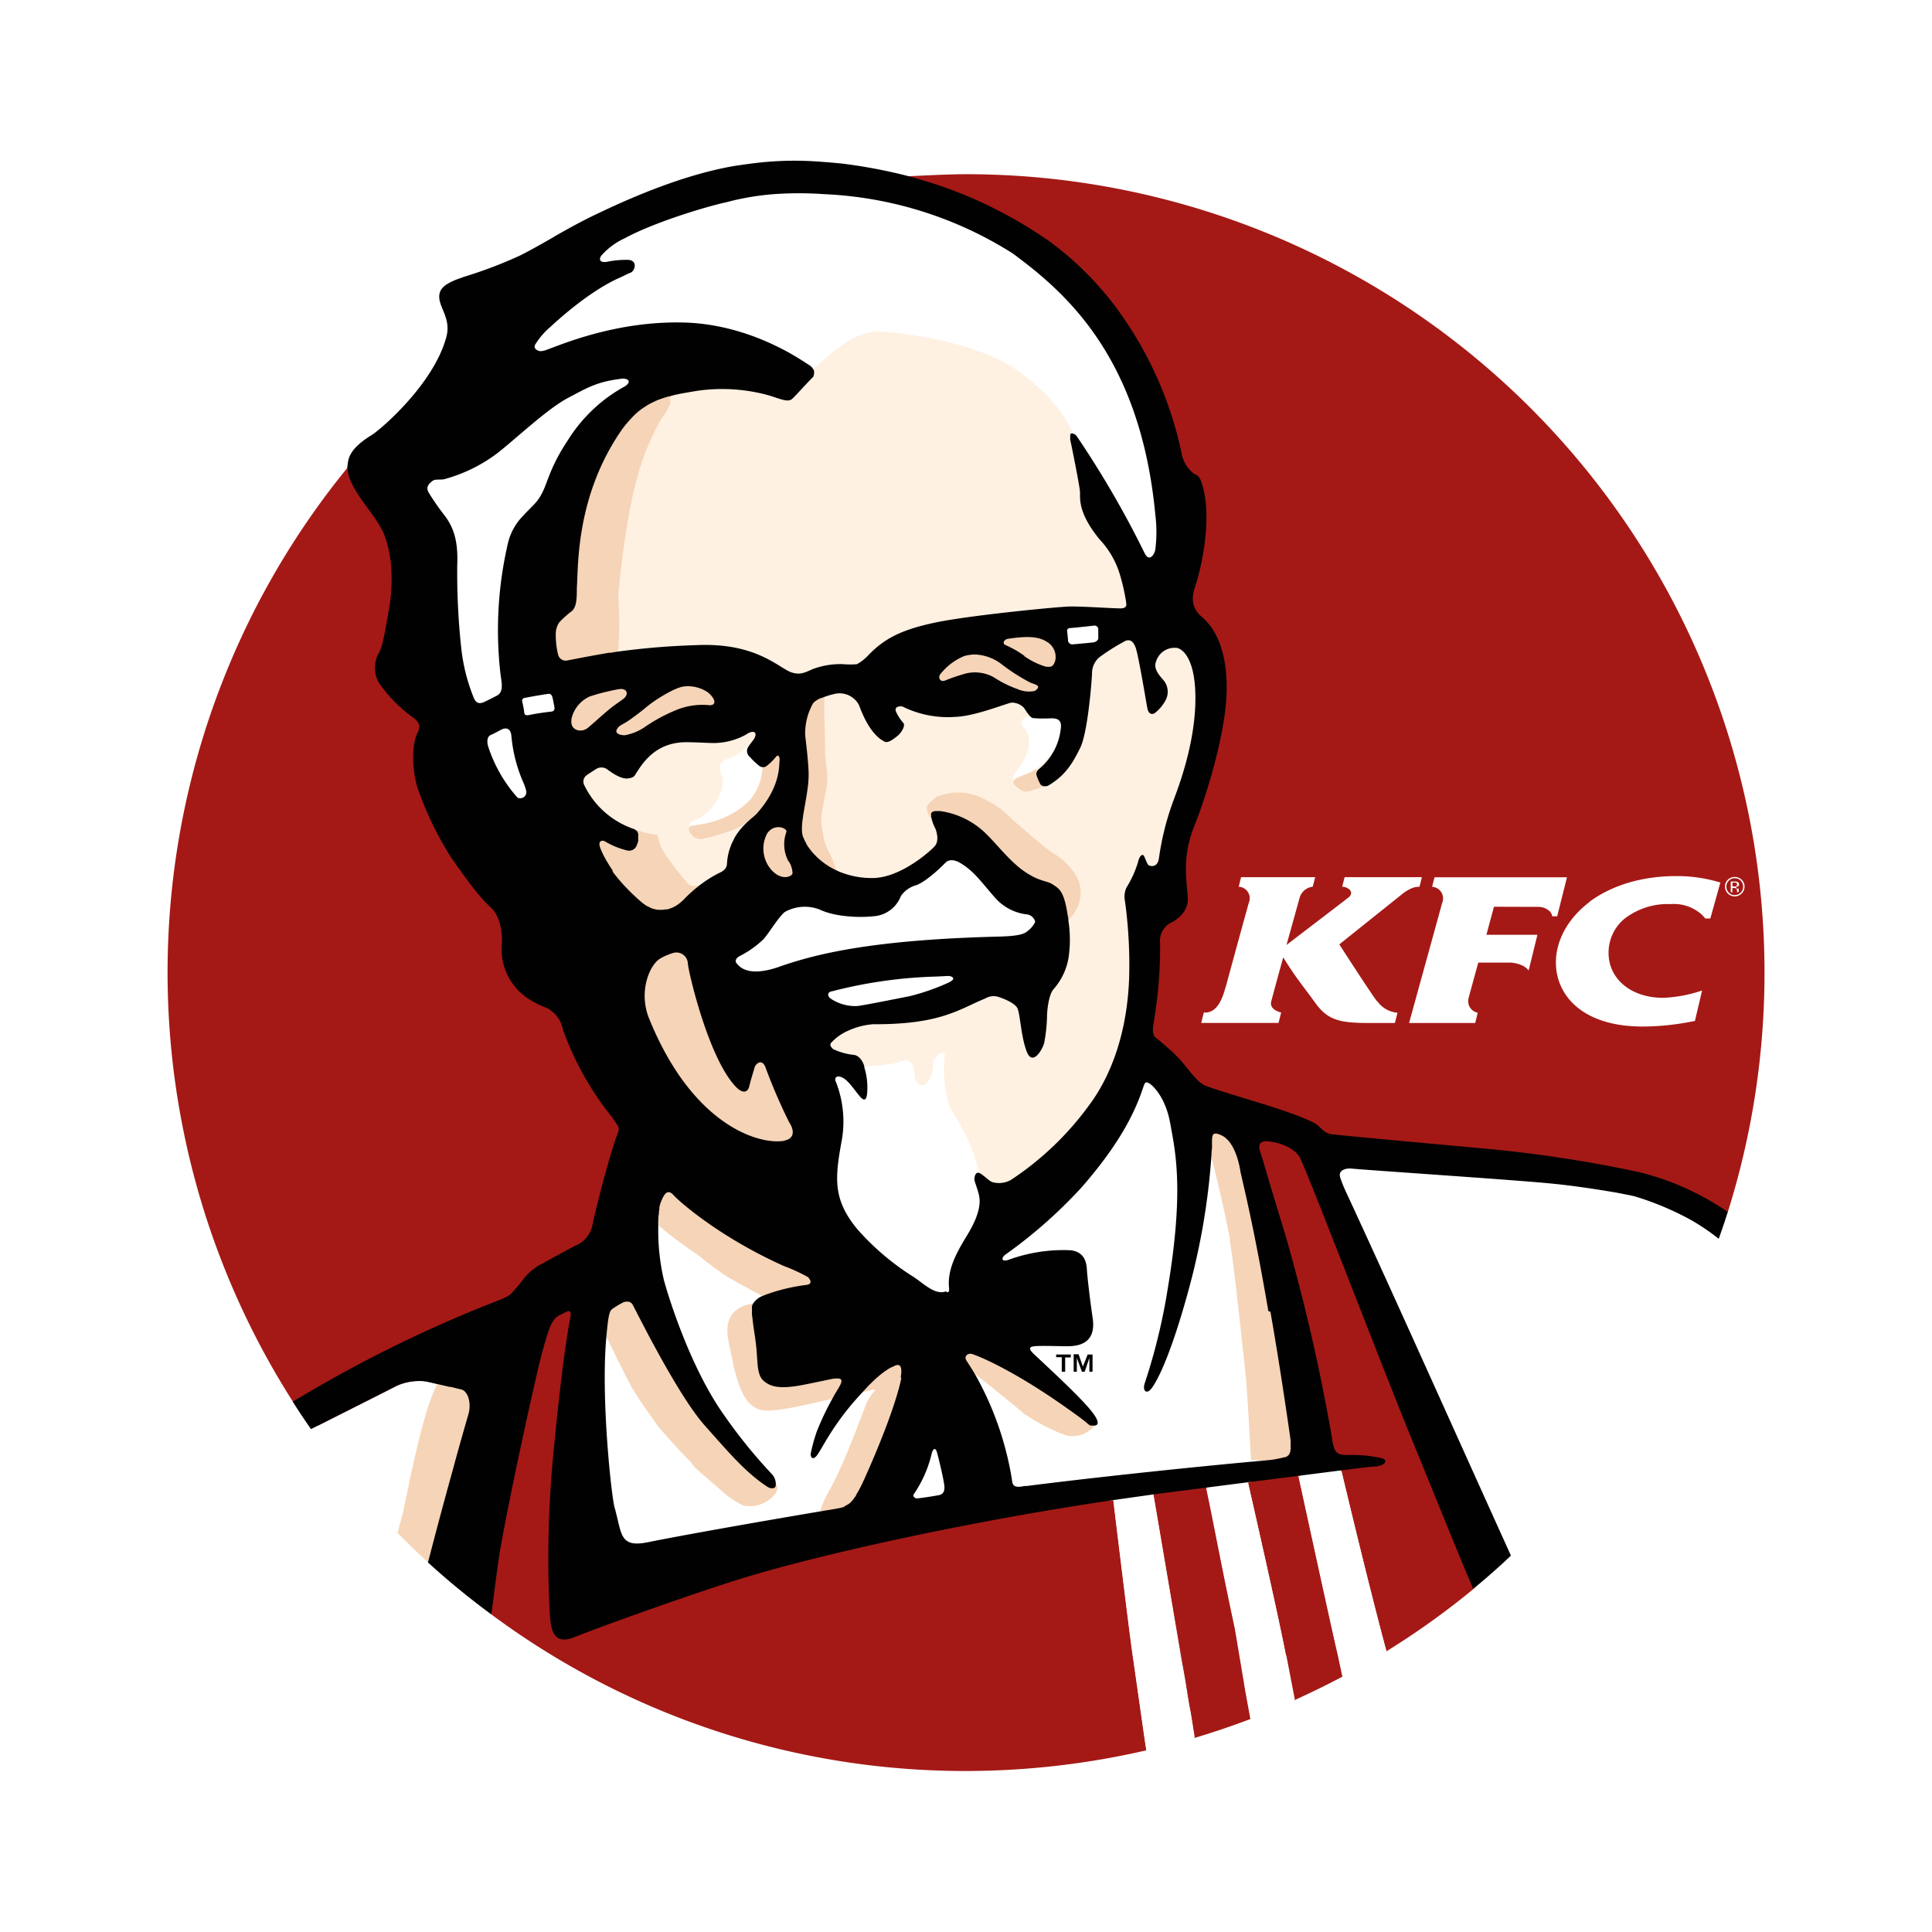
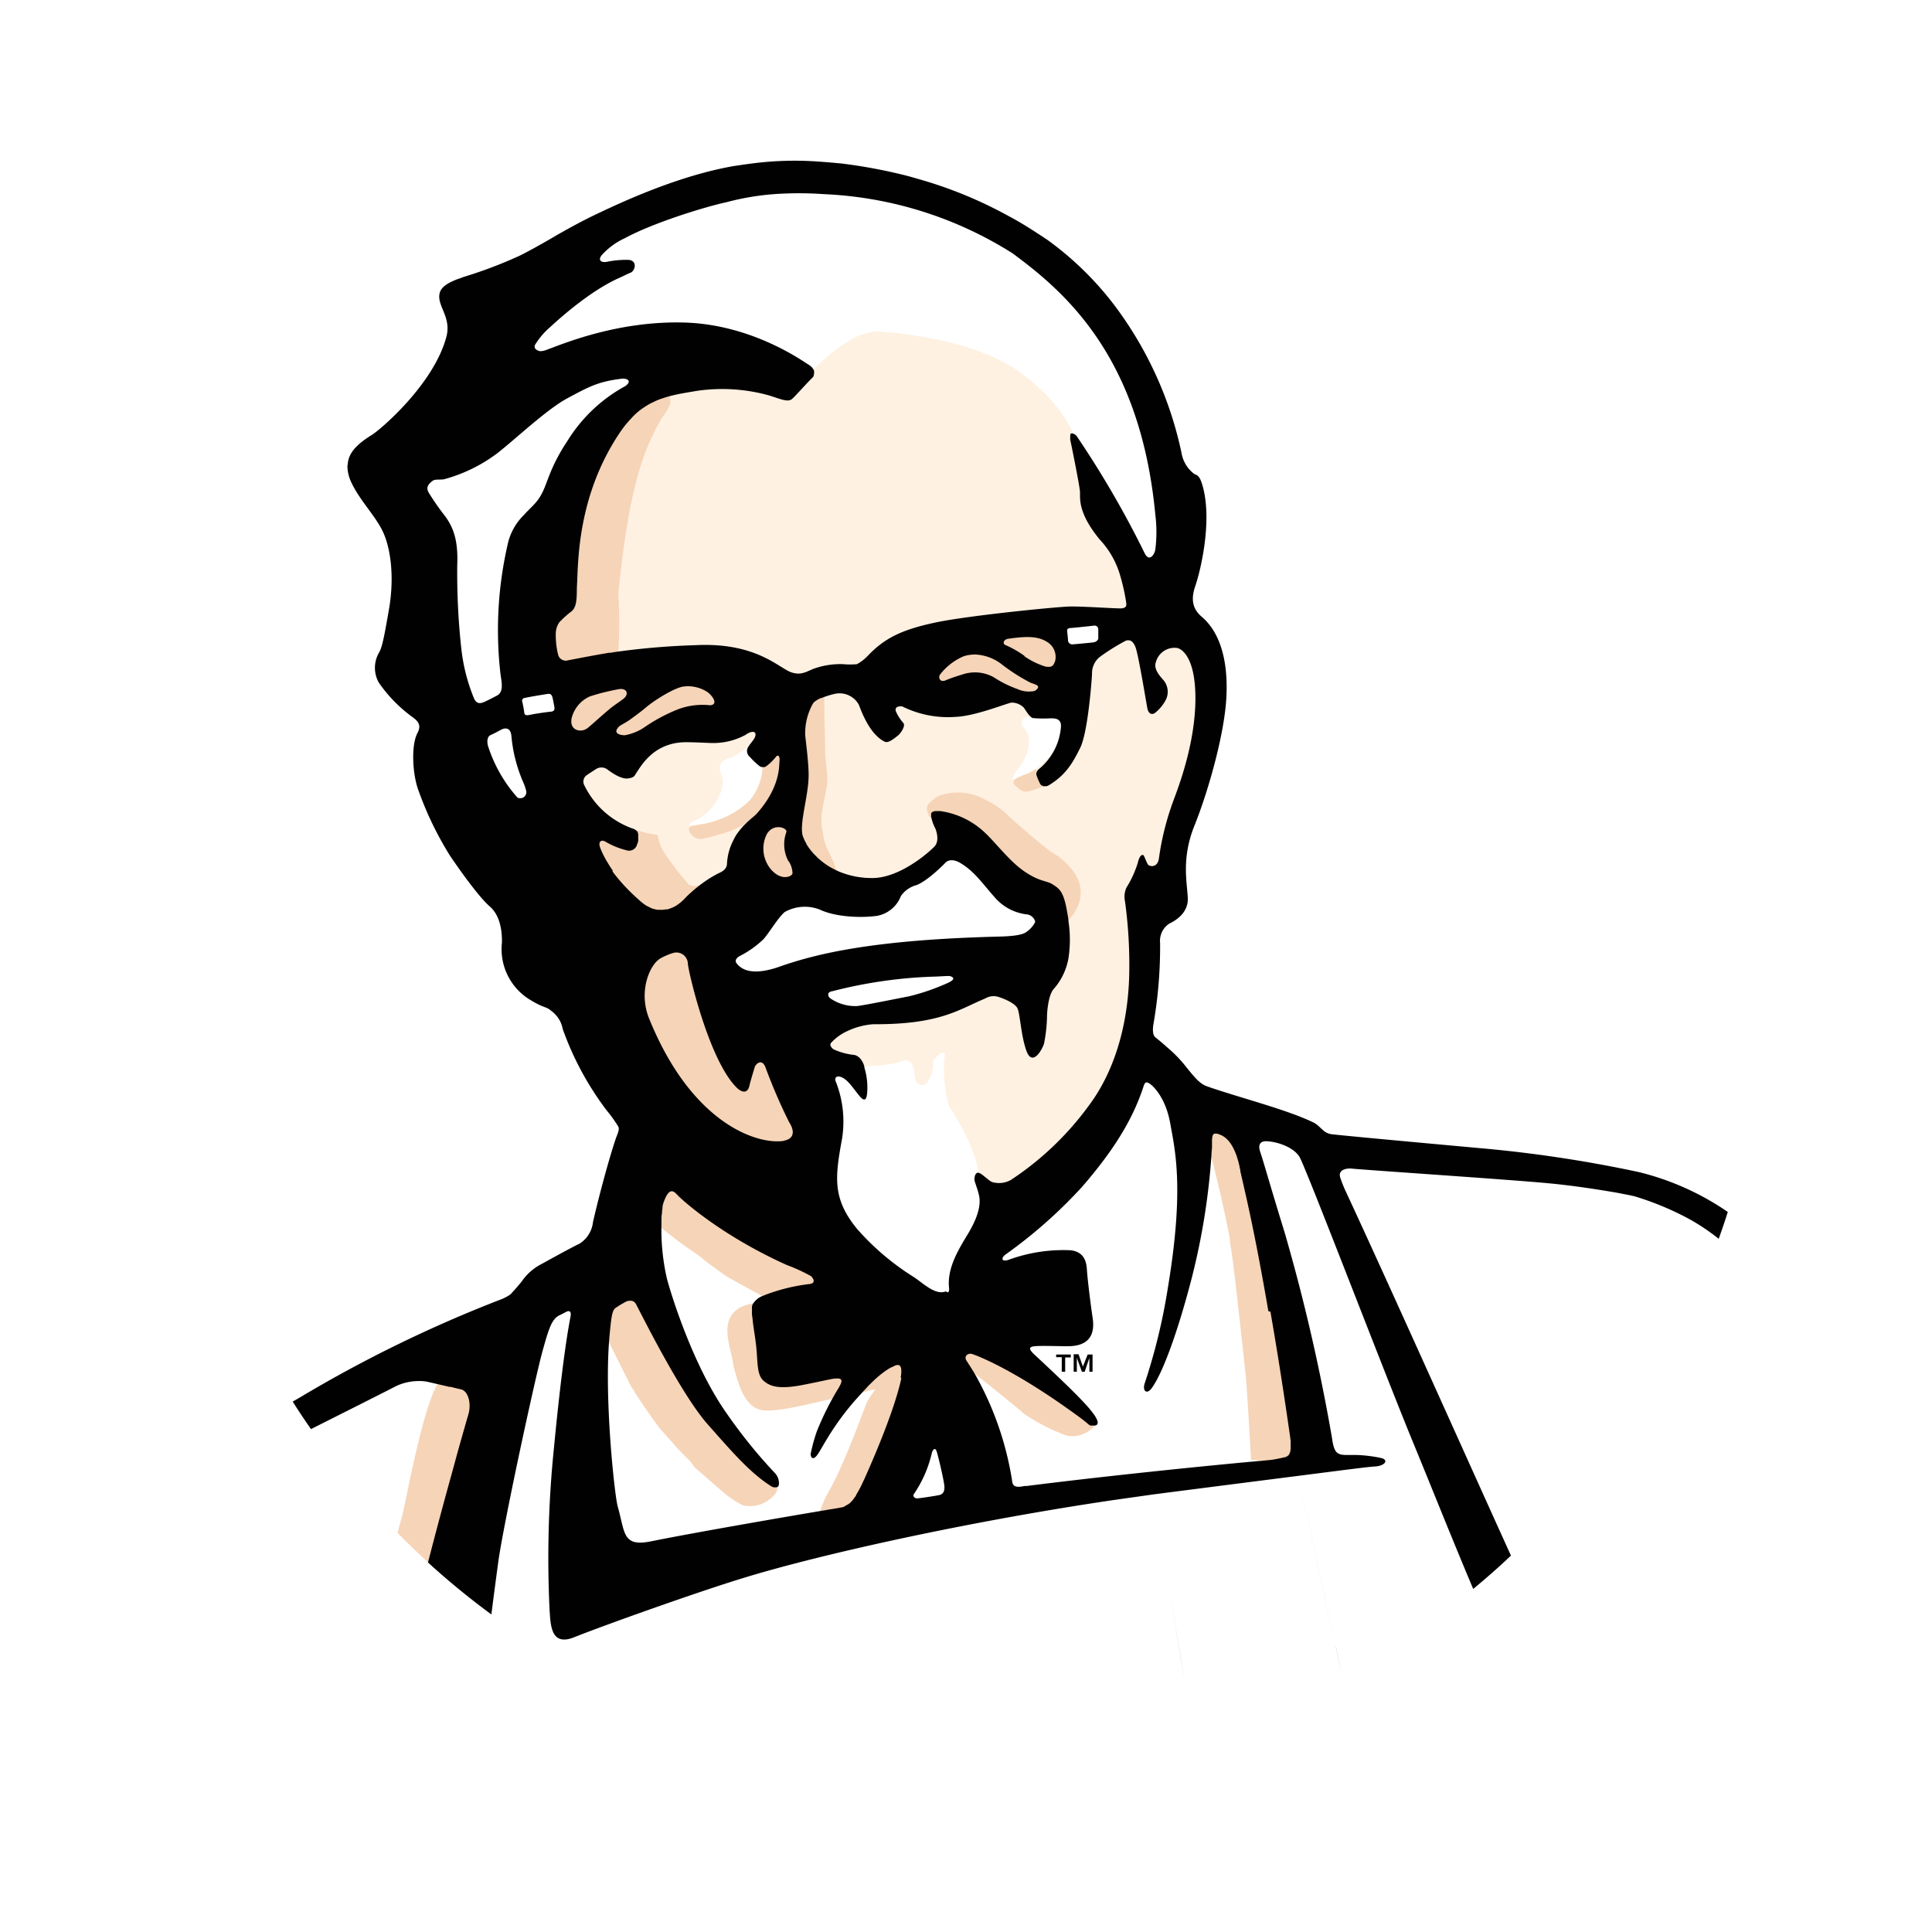
<svg xmlns="http://www.w3.org/2000/svg" viewBox="0 0 300 300">
  <defs>
    <style>.cls-1{fill:#fff;}.cls-2{fill:#a41916;}.cls-3{fill:#fef1e2;}.cls-4{fill:#f6d4b7;}.cls-5{fill:#010101;}</style>
  </defs>
  <g id="Layer_2" data-name="Layer 2">
    <rect class="cls-1" width="300" height="300" />
  </g>
  <g id="Layer_5" data-name="Layer 5">
-     <path class="cls-2" d="M150,27.05c-3,0-8.79.31-9,.33,1.13.3-87,45.49-87,45a.76.76,0,0,1-.15.38,123.88,123.88,0,0,0-8.4,144.84c.08,0,31.27,30.16,30.89,33.12A123.41,123.41,0,0,0,150,275a124.86,124.86,0,0,0,28-3.21c-.16-1-.31-2-.44-2.92l-1.63-11.43c-.49-3.13-3.05-24.38-3.05-24.38V233L175.6,232s3.58.15,3.49.16l4.26,25.08.69,3.93c.26,1.58.48,3.15.81,4.77.23,1.35.43,2.64.63,3.93q4.41-1.32,8.68-2.94c-.44-2.43-.91-4.94-.95-5.31l-1.46-8.69c-1.93-9-3.16-15.63-4.07-20-.13-.64-.37-1.77-.37-1.77l2.8-1.12,3.69.29s4.71,20.61,5.89,26.84L201,264c2.52-1.14,5-2.35,7.45-3.65l-.77-3.56c-.09-.35-.18-.76-.28-1.22-1.58-7-5.78-26.35-5.78-26.35L205,227.9l3.29.46h0s4.23,17.87,7,28.05a122.49,122.49,0,0,0,13.47-9.64S268,188,268.3,188.19A124,124,0,0,0,150,27.05Z" transform="translate(0)" />
    <path class="cls-3" d="M181.06,88.77s-15.48-29.2-21.8-33.58S142.55,48.07,135.34,49c-9.12,1.15-30,12.2-31.39,12.57,0,.1-7.77,9.71-9.81,19.6-.45,2.2-8.46,37.25-8.46,37.25l15.24,44,54.3,25.91,19.92-21.68s2.54-21.45,7.9-37.53,3.67-24.84,3.67-24.84l-5.65-15.52Z" transform="translate(0)" />
    <path class="cls-1" d="M114.55,117.14a18.38,18.38,0,0,1-1.9.82,1.43,1.43,0,0,0-.87,1.52c.17.84.4,1.11.48,1.76a6.12,6.12,0,0,1-1,3.12,7.52,7.52,0,0,1-2.57,2.66,15.78,15.78,0,0,1-1.43.7c-.09,0-.16.24-.24.65h0a1,1,0,0,1,.17-.1,4.45,4.45,0,0,1,.71-.11c.25,0,.44-.11.54-.12l.79-.12a17.66,17.66,0,0,0,3-.91,12.32,12.32,0,0,0,4.17-2.81,8.58,8.58,0,0,0,1.91-4.57c0-.37,0-.6,0-.6h0a.74.74,0,0,1-.48-.17,10.93,10.93,0,0,1-1.46-1.39,1.16,1.16,0,0,1-.23-1.62l0,0a8.07,8.07,0,0,1-1.65,1.27m45.53-5.84a4,4,0,0,0-.68.12,1.41,1.41,0,0,0-.57.39.9.9,0,0,0,.15,1.12,3.33,3.33,0,0,1,.86,2,6.39,6.39,0,0,1-.32,2.1,11.75,11.75,0,0,1-1.11,2.06,5.32,5.32,0,0,0-1.09,1.73.67.67,0,0,0,.06.41s0,0,0,0v0a.37.37,0,0,1,.07-.14,3,3,0,0,1,1.31-.66,6.74,6.74,0,0,0,2.12-1,1.08,1.08,0,0,0-.12.24,1.16,1.16,0,0,1,.23-.36c.28-.24,4-2.7,4.05-6.68,0-1.5-1.9-1.7-2.71-1.72-.6,0-1.73.52-2.21.41a.05.05,0,0,0,0,0h0M121,138.79s14.61,4.52,21.59-3.6,19.05,4.31,19.83,8-18.14,13.82-23.85,14-28.36-2.83-28.36-5.15S121,138.79,121,138.79Zm59.94-58c-2.33-24.63-13.66-37-21.8-43-8.56-5.64-28.93-10.61-38.53-10.16-11.32.53-37.47,12.88-38.48,13.79S63.58,71.64,65.75,76.88s5.24,30,6.24,32c.31.6,5.31,16.72,8.61,16.12s6.43-15.3,6.28-16.43c-.43-3.25-6.32-17.87-5.86-19.93S97.22,61.91,98.34,61c.8-.6,27.78-4,27.94-3.69l0,0h0c1.88-1.65,6.26-6,10.17-5.82s15.07,1.55,21.38,5.94,8.27,8.67,8.8,9.87h0c.22,0,9,20,11.58,20.08,1.72,0,3-3.68,2.72-6.64ZM170,97.14c-.93.11-3.5.34-3.78.38-.5.06-.49.35-.46.56s.11,1.06.14,1.43a.68.68,0,0,0,.79.54c.39,0,2.84-.25,3.21-.31s.71-.36.7-.65V97.73a.56.56,0,0,0-.6-.59M68,214.92c.49.1,1,.22,1.51.34l-3-.7a5.81,5.81,0,0,0-1.52-.12,8.32,8.32,0,0,0-3.39.75l-13.25,6.7A125.71,125.71,0,0,0,61.76,238.1c.31-1.27,5.82-7.06,6.6-10.45,1.06-4.64-1.58-10.77-.37-12.73m140.32,13.44-6.65.86s4.78,22.07,6.06,27.57l.77,3.56q3.47-1.87,6.79-3.94c-2.74-10.17-7-28.05-7-28.05Z" transform="translate(0)" />
    <path class="cls-1" d="M246.8,140.08c-3.35,2.53-5.21,6-5.2,9.38,0,5.08,4.12,10,13.64,9.94a39.53,39.53,0,0,0,6.34-.57c.54-.09,1.07-.19,1.61-.3l1.11-4.73a21.06,21.06,0,0,1-6.05,1.14c-5.06,0-8.46-3-8.47-6.93a6.82,6.82,0,0,1,2.41-5.3,10.91,10.91,0,0,1,7.22-2.32,6.46,6.46,0,0,1,4.85,1.64,7.23,7.23,0,0,1,.53.59h.79l1.56-5.58a23,23,0,0,0-6.48-1c-5.83-.07-10.56,1.55-13.86,4m-7.93.78a2.49,2.49,0,0,1,1.63.57,1.28,1.28,0,0,1,.52.89h.78l1.52-6.06H222.75l-.3,1.19-.07.29a1.81,1.81,0,0,1,1.56,2.5l-5.14,18.65,8.74,0h1.53l.39-1.6a1.81,1.81,0,0,1-1.42-2.24c0-.11.75-2.76,1.18-4.35l.33-1.19h4.7a4.81,4.81,0,0,1,1.81.32,2.88,2.88,0,0,1,1.31.9l1.36-5.54h-7.92l.85-3.16.32-1.19Zm-25,14.7c-.61-.65-5.9-8.88-5.9-8.88l9.35-7.48.31-.25a5.92,5.92,0,0,1,1.15-.77,3.09,3.09,0,0,1,1.64-.44l.37-1.49h-12l-.3,1.19-.07.29c.82,0,2,.78,1,1.65-.12.11-9.65,7.39-9.65,7.39l.07-.26,2-7.18a2.38,2.38,0,0,1,2-1.6l.38-1.48H192.71l-.29,1.19-.08.29a1.79,1.79,0,0,1,1.57,2.5c-3.82,13.83-3.39,12.46-3.64,13.22-.86,3.28-2.15,3.73-2.92,3.81a3.4,3.4,0,0,1-.42,0l-.16.62-.24,1h12l.41-1.62s-1.91-.38-1.54-1.75l1.08-4c.42-1.5.78-2.81.78-2.81,2.08,3.33,2.56,3.75,5.07,7.19,2.31,3.19,4.78,3,10.74,3h1.53l.4-1.59a4.31,4.31,0,0,1-3.11-1.75m56.55-18.91a1.55,1.55,0,0,0-2.14,0,1.44,1.44,0,0,0-.44,1.07,1.5,1.5,0,0,0,.44,1.08,1.52,1.52,0,0,0,2.59-1.08,1.41,1.41,0,0,0-.45-1.07m-.14,2a1.29,1.29,0,0,1-.93.39,1.23,1.23,0,0,1-.92-.39,1.32,1.32,0,0,1,0-1.85,1.22,1.22,0,0,1,.92-.38,1.26,1.26,0,0,1,.93.38,1.28,1.28,0,0,1,.37.92,1.26,1.26,0,0,1-.37.93" transform="translate(0)" />
-     <path class="cls-1" d="M270.05,137.36a.43.43,0,0,0-.26-.42,1.38,1.38,0,0,0-.45-.05h-.59v1.66H269v-.66h.23a.71.71,0,0,1,.34.06.44.44,0,0,1,.15.38v.19h0v0h.27v0s0,0,0-.09v-.24a.43.43,0,0,0-.09-.26.17.17,0,1,1-.05-.25.38.38,0,0,0,.17-.33m-.47.3a1.09,1.09,0,0,1-.26,0h-.27v-.6h.24a.78.78,0,0,1,.36.06.26.26,0,0,1,.11.25.27.27,0,0,1-.18.26m-16,45.65c-15.81-4.8-48.26-3.67-48.26-3.67l26.53,62.51s2.45-1.23,2.76-.56a124,124,0,0,0,32.27-49.23c-.53-.4,2.5-4.25-13.3-9.05Z" transform="translate(0)" />
    <path class="cls-1" d="M199.69,257.07c-1.18-6.23-5.89-26.84-5.89-26.84s6.26-1.64,7.72-5.22-1.85-9.1-2-11.27c-.68-6.5-3.23-33.08-7.41-38.58-2.43-3.2-13.62-9.53-14.5-9.49-4,.18-12.06,17.69-18.78,19.28-4.48,1.06-7.64-3.3-6.92-3l0,0a13.79,13.79,0,0,0-.75-2.86,30.15,30.15,0,0,0-2.61-5.4c-.28-.56-1.13-1.79-1.16-1.93a16.33,16.33,0,0,1-.55-2.36,19.67,19.67,0,0,1-.21-4.79,7,7,0,0,1,.11-.78c0-.1,0-.28-.15-.32a.87.87,0,0,0-.87.28c-.78.78-.81.93-.83,1.07s.06.36,0,.63a4.8,4.8,0,0,1-.63,2.18c-.38.64-.64.86-1.19.81s-1-.5-1.09-1.65a2.78,2.78,0,0,0-.53-1.81,1.41,1.41,0,0,0-.93-.4c-.18,0-.32.16-1.53.45a20.31,20.31,0,0,1-3.39.42l-1.35.13c.22.82-4.4-.44-5.17.18-1.59,1.27-2.33,9.52-3.11,13.79v0l-26,2.63-9.1,21.17s2.75,41.9,2.75,42.54,57.57-12.49,57.57-12.49l21.72-.47a.28.28,0,0,0,0,.06c.15,1.25,2.56,21.25,3.05,24.38l1.63,11.42c.13,1,.28,2,.44,2.92,2.52-.58,5-1.22,7.48-2-.2-1.29-.41-2.59-.63-3.93-.33-1.63-.55-3.19-.81-4.78l-.69-3.92-4.27-25.07,3.82-2.41,4.41,1.35c.12.54.24,1.13.37,1.77.91,4.43,2.14,11.08,4.07,20l1.47,8.7c0,.37.51,2.87.94,5.3,2.32-.89,4.61-1.84,6.87-2.87l-1.34-6.93Z" transform="translate(0)" />
    <path class="cls-4" d="M156.55,98.3c-4.8.7-11.79,4.62-11.47,7.47.2,1.77,10.2,2,14.71,2.37s5.25-4,5-6.37-3.21-4.22-8.25-3.47Zm32.74,76.91c-2.39-.24-1.28,3.62-1.31,4h0c1.15,4.35,2.15,8.75,3,13.17a7.35,7.35,0,0,0,.09,1c.34,1.79,1,7.57,2.41,20.62.31,4.35.58,8.88.77,12.7.12,0,8.14.45,8.14.45a193.37,193.37,0,0,0-2.81-25.29C197.08,187.86,193.35,175.64,189.29,175.21Zm-21.63-35.34a5.3,5.3,0,0,0-.7-4.13,10.34,10.34,0,0,0-3.47-3.29c-1.55-1-5-4.11-5.38-4.4s-2-1.83-2.34-2.13a14.86,14.86,0,0,0-2.82-1.78,8.68,8.68,0,0,0-7.43-.45,12,12,0,0,0-1.3,1.1c-.57.54-.15,1.58.07,2,0,0,21.49,15.75,21.54,16.12h0a6.46,6.46,0,0,0,1.82-3m-8.89-19.4a3,3,0,0,0-1.31.66.51.51,0,0,0-.07.15.2.2,0,0,0,0,.11v.08a.45.45,0,0,1,0,.11.75.75,0,0,0,.07.12l.05.08a1.49,1.49,0,0,0,.12.14l.06.07.23.21.24.19,0,0,.29.19a0,0,0,0,0,0,0l.31.2a1,1,0,0,0,.43.1,3.08,3.08,0,0,0,.61-.06,11.88,11.88,0,0,0,2.54-.92s0,0,0,0a20.42,20.42,0,0,1-1.48-2.53,6.74,6.74,0,0,1-2.12,1M129.92,135.2l.17.09s0,0,0,0a1.29,1.29,0,0,1-.43-.82,11.56,11.56,0,0,0-.54-1.32c-.13-.31-.72-1.38-.95-2.07a6.08,6.08,0,0,1-.37-1.8,7,7,0,0,1-.23-2.5c.07-.83.25-1.79.78-4.48.35-1.77-.21-3.81-.22-5.69,0-1.46-.16-5-.13-8.62v0c-.24.09-32.25-6.78-32-6.81h0a66.43,66.43,0,0,0,0-8.92c.83-8.12,2.08-17.52,4.95-23.79,2.22-4.82,1.92-3.23,3-5.5a1,1,0,0,0,.16-.43c0-.12-.08-.75-.1-1h0c-.07,0-7.87-2.17-17.57,20.11-4.06,9.33,1.34,32.66,1.34,32.66l8.45,2.81,5.5-3,13-2.68,5.32,2.6s-1.64,5-1.65,5h0a5.35,5.35,0,0,1,0,.6,8.5,8.5,0,0,1-1.9,4.58,12.52,12.52,0,0,1-4.17,2.8,17.41,17.41,0,0,1-3,.91l-.79.12c-.09,0-.28.07-.53.12a4.45,4.45,0,0,0-.71.11.45.45,0,0,0-.17.11.37.37,0,0,0-.15.26.59.59,0,0,0,0,.23,2.26,2.26,0,0,0,.38.7,1.81,1.81,0,0,0,1.94.63c1.16-.26,2.31-.58,3.44-.95a14,14,0,0,0,2.53-1.08c.2-.17.75-.59.84-.64h0l.33-.3a1.49,1.49,0,0,0,.14-.12l0,0c.18,2.1-2.34,8.4-2.34,8.4s-5.86,2.08-5.49,1.81h0a1.66,1.66,0,0,1-1.89-.07s-.69-.8-1.54-1.87c-.54-.68-1.06-1.38-1.57-2.08-.29-.41-.55-.82-.8-1.25a5.14,5.14,0,0,1-.57-1.27.14.14,0,0,1,0-.06,7.91,7.91,0,0,1-.29-1.08,15.55,15.55,0,0,1-3.19-.75v0c.09.08-7.26,1.68-7.26,1.68l7.6,30.95s14.18,22.3,23.07,18c1.33-.64,3.64-5.16,2.68-6.7s-16-26.53-16-26.53,20.82-11.16,21-11.07Zm28.82,84.14a31.12,31.12,0,0,0,6.78,3.55,4.51,4.51,0,0,0,4.61-1.7l-.06.05h0c-.07,0-15.12-11.77-17.09-12.47-.69-.24-4.54,1.17-4,1.88s2.3,2.57,2.34,2.65c2.62,2,5.93,4.76,7.47,6m-32-21.78-25.17-14.41s.73,7.14.73,7.25h0a59.43,59.43,0,0,0,5.16,3.92,14.28,14.28,0,0,1,1.59,1.16c.31.34,3.42,2.55,3.65,2.71s3.58,2,5.61,3.09c.08,0-1.41,1.18-1.39,1.14a8.41,8.41,0,0,0-2,.62c-3.53,2-1.43,6.11-1.1,9,.68,2.42,1.53,6.62,4.67,7,2.39.28,7.86-1.21,10.75-1.8.41-.73,4.6-1,4.55-.93a8.64,8.64,0,0,1,2-.51c.18,0-.66.91-1.14,1.82s-3.5,9.8-6.3,14.53a17.88,17.88,0,0,0-1.06,2.55h0L133,236l9.17-23.28-15.41-15.17Zm-28.55,18.1c1,1.81,3.79,5.61,3.93,5.83s.74.86,1.45,1.66,1.33,1.5,1.51,1.7,1.51,1.59,1.86,1.91.74,1,1,1.23c1,.89,4.65,4.07,5,4.33a15.63,15.63,0,0,0,2.41,1.49,5.06,5.06,0,0,0,5-1.84,1.41,1.41,0,0,0,.18-1.46c0,.06-12.12-9-20.16-26.56-.32-.68-3.11-4.06-5.67-2-2.1,1.67-.58,5.7-.58,5.7v0c.8,1.65,3.19,6.45,4,8m-23.8,1.73c.81-3-5.92-2.36-6.4-2.47-2.1,3.39-4.32,14.92-5.46,20.32-.19.61-.46,1.58-.77,2.85q2.31,2.35,4.75,4.58c1.17-4.55,7.66-24.48,7.88-25.28Z" transform="translate(0)" />
    <path class="cls-2" d="M269.77,138.51v0" transform="translate(0)" />
-     <path class="cls-5" d="M254.48,182a202.32,202.32,0,0,0-24.6-3.71c-12-1.09-21.77-2-23.11-2.17s-1.68-1.25-2.8-1.81c-4.06-2-11.73-3.93-16.53-5.62-1.19-.41-2-1.46-3.61-3.46a20.32,20.32,0,0,0-2.53-2.55c-.62-.56-1.26-1.1-1.92-1.63-.29-.24-.49-.91-.24-2.22a70.25,70.25,0,0,0,1-12.42,3.18,3.18,0,0,1,1.44-3c.4-.2,3-1.37,2.86-4s-1-6.27,1.11-11.4c2-5,4.57-13.86,4.88-19.71.33-6.23-1.24-10.24-3.69-12.41-1-.84-2.09-2.11-1.16-4.82,1-2.92,2.77-10.88,1-16.14-.39-1.17-.84-1.18-1.11-1.32a5.11,5.11,0,0,1-2-3.26A58.06,58.06,0,0,0,172.9,47.21a49.47,49.47,0,0,0-10.31-10c-1.21-.78-3.34-2.26-5.88-3.61a66.44,66.44,0,0,0-12.31-5.27c-1.14-.35-2.28-.68-3.43-1h0a81.63,81.63,0,0,0-10.29-1.94c-.91-.09-2.16-.2-3.58-.3a51.29,51.29,0,0,0-10.37.3l-.92.12-1.78.26c-8.5,1.46-17.15,5.45-21.35,7.45-2.38,1.13-4.48,2.3-6.41,3.4l-.16.1c-.67.4-1.35.78-2,1.15-1.19.67-2.33,1.3-3.43,1.84A69,69,0,0,1,72,43c-.39.15-.73.28-1,.36-1.57.62-2.58,1.25-2.76,2.3-.34,1.88,1.87,3.62,1.08,6.62-1.94,7.37-10.26,14.45-11.6,15.27-3.86,2.36-3.62,4-3.77,4.84A6,6,0,0,0,54.6,75c1.29,2.73,3.67,5.07,4.84,7.53s1.83,6.8,1,11.85c-.84,4.89-1.1,6-1.53,6.87a4.69,4.69,0,0,0-.1,4.73,22.13,22.13,0,0,0,5.34,5.44c.85.65,1.29,1.25.66,2.43-1,1.93-.77,6.49.21,9a52,52,0,0,0,4.84,10c1.61,2.38,4.5,6.43,6.19,7.9s1.92,4,1.89,5.62a9.19,9.19,0,0,0,4.34,8.86c2.27,1.39,2.47,1,3.3,1.72a4.51,4.51,0,0,1,1.8,2.84,47.1,47.1,0,0,0,6.79,12.59,21.94,21.94,0,0,1,1.76,2.43c.13.21.32.44-.13,1.51s-2.27,7.15-3.72,13.43a4.51,4.51,0,0,1-2.1,3.37c-1.45.7-4.68,2.49-5.86,3.14A8.35,8.35,0,0,0,81,199c-.61.75-1,1.19-1.43,1.65-.22.27-.32.44-1.47,1A204.3,204.3,0,0,0,46.56,217l-1.11.64c.91,1.44,1.86,2.87,2.84,4.27,3.53-1.78,11.93-6,13.26-6.7a8.3,8.3,0,0,1,3.39-.76,6.06,6.06,0,0,1,1.51.13l3,.69.31.08.21,0,1.24.31.06,0,.44.12c1,.33,1.53,2.2,1,3.91-.56,1.92-1.1,3.84-1.64,5.76l-.92,3.37q-1.91,6.88-3.69,13.8a120.91,120.91,0,0,0,9.84,8.07c.38-3,.78-6,1.09-8.28.82-5.84,5.49-27.49,6.8-32.42,1-3.58,1.46-5.21,2.72-5.77.38-.17.81-.42,1.06-.54s.79-.25.63.7c-.2,1.13-1.17,5.72-2.6,20.63a167.33,167.33,0,0,0-.66,25c.16,2.35.2,5.66,3.79,4.23,4.19-1.68,18.49-6.81,26.13-9.16,12.29-3.79,35.35-8.86,57.56-12.14l6.22-.88,4.26,25.07.69,3.92-.68-3.92c-.64-3.7-4.27-25.07-4.27-25.07l2.61-.34,5.62-.72,6.48-.83,7.85-1s4.2,19.39,5.77,26.35c.12.46.21.88.29,1.22l.77,3.56h0l-.78-3.56c-1.28-5.51-6.05-27.57-6.05-27.57l6.64-.85c2-.25,4.47-.57,5.21-.6,1.57-.07,2.25-1,1.06-1.31a21.44,21.44,0,0,0-3.86-.48h-1.5c-1.54,0-2-.34-2.31-2.6a295.5,295.5,0,0,0-7.32-31.81c-2.58-8.38-3.21-10.8-3.83-12.64-.54-1.59.51-1.69,1-1.67,1.88.09,4.47,1.07,5.22,2.67C203.63,183.5,214.9,213,219.43,224c2.86,6.94,6.18,15.29,9.33,22.73,2-1.66,4-3.4,5.86-5.18-5.85-12.86-18.88-42-25.74-56.74-.28-.62-.53-1.25-.75-1.9a1.63,1.63,0,0,1-.09-.45c0-.94,1.26-1.07,1.87-1,2.43.24,24.45,1.7,30.46,2.27,4,.37,7.92,1,10.57,1.45l1.6.31c.43.08.85.17,1.27.27a45.57,45.57,0,0,1,8.62,3.6,33.47,33.47,0,0,1,4.45,3q.75-2.07,1.41-4.17A42,42,0,0,0,254.48,182m-179.29-73c-.6.26-1.14.33-1.56-.49a28.53,28.53,0,0,1-2-7.81A108.49,108.49,0,0,1,71,87.75c.16-3.75-.57-5.84-1.91-7.63a39.18,39.18,0,0,1-2.53-3.64c-.42-.75-.14-1.26.65-1.84.39-.27,1.17-.1,1.78-.23a24.3,24.3,0,0,0,8.19-4c3-2.34,7.73-6.87,11-8.61s4.64-2.54,8.4-3c.66-.07,1.67.28.54,1.14a24.05,24.05,0,0,0-9,8.51c-2.59,3.9-3,6.15-3.84,7.9S82.62,78.55,81.32,80a9.09,9.09,0,0,0-2.4,4.15,59.47,59.47,0,0,0-1.23,20.28c.13,1.27.66,3-.54,3.59-.74.39-1.37.71-2,1m5.16,14.78a22.15,22.15,0,0,1-4.51-7.9c-.14-.42-.29-1.47.4-1.77s1.31-.67,1.7-.86,1.37-.45,1.51,1a23,23,0,0,0,1.87,7.27,7.52,7.52,0,0,1,.43,1.28.94.94,0,0,1-1.4,1m5.31-13.32c-.17,0-2,.24-2.92.42-.6.11-1.22.34-1.29-.24s-.19-1.18-.32-1.75a.43.43,0,0,1,.35-.55c.71-.16,3.46-.62,3.72-.64s.53.09.65.64.23,1.14.27,1.38.1.65-.46.74m1-9a13.19,13.19,0,0,1-.32-3.16,3.15,3.15,0,0,1,.56-1.72,15.74,15.74,0,0,1,1.92-1.72c.94-.77.74-2.77.81-3.92.21-3.33-.09-13.87,6.75-23.94.26-.38.53-.74.79-1.07l.25-.29c.19-.23.39-.45.59-.66A12.61,12.61,0,0,1,99,64l.1-.08c.28-.23.55-.43.83-.62l.3-.19c.19-.13.38-.24.57-.35l.33-.17.64-.31.24-.11c.28-.11.56-.22.85-.31l.35-.12.57-.17.19-.05h0c1.39-.37,2.82-.58,4.26-.83a27.13,27.13,0,0,1,11.25.73c1.94.62,2.92,1.09,3.57.48s2.35-2.54,3.07-3.22a1.31,1.31,0,0,0,.23-.31l0-.1a1.8,1.8,0,0,0,.06-.22s0-.08,0-.12a1.49,1.49,0,0,0,0-.21.35.35,0,0,0,0-.11.76.76,0,0,0-.13-.29,2.08,2.08,0,0,0-.72-.69c-.79-.46-8.73-6.29-19.43-6.55-10.46-.26-19,3.44-21.2,4.22a3.08,3.08,0,0,1-1,.23c-.27,0-1.18-.3-.84-1a11.64,11.64,0,0,1,2.26-2.67c1-.91,6-5.57,10.85-7.73.9-.39,1.12-.56,1.7-.78.74-.28,1.18-2-.46-2a14.42,14.42,0,0,0-3.22.31c-.89.15-1.38-.25-.82-1a10.93,10.93,0,0,1,3.62-2.67c4.28-2.33,12.12-4.79,15.82-5.6a40.51,40.51,0,0,1,8.63-1.32,56,56,0,0,1,6.53.08,59.55,59.55,0,0,1,29.22,9.18c8.14,6,19.86,16,22.18,40.6a21.78,21.78,0,0,1,0,5.38c-.1.74-.94,2.1-1.68.55A151.52,151.52,0,0,0,167.31,67.9a1.19,1.19,0,0,0-.72-.58.46.46,0,0,0-.23,0l-.05,0a.49.49,0,0,0-.12.13s0,.07,0,.11a.58.58,0,0,0,0,.18.77.77,0,0,0,0,.15,2.12,2.12,0,0,0,0,.42c.11.45,1.46,7.12,1.51,8.06s-.4,3.2,3.06,7.4A13.73,13.73,0,0,1,174,89.58a31.55,31.55,0,0,1,.86,3.89c0,.27.31,1-.91,1s-5.86-.33-7.85-.29-15.72,1.4-20.83,2.48-7.86,2.38-10.48,5.13a6.91,6.91,0,0,1-1.72,1.34,11.5,11.5,0,0,1-2.15,0,12.25,12.25,0,0,0-4.73.77c-1.19.53-2,1-3.47.44-2-.83-5.56-4.61-14.67-4.16a114.32,114.32,0,0,0-12.1,1l-.68.1-.45.08-.24,0c-1.55.26-3.31.58-5.47,1l-.9.17a1.22,1.22,0,0,1-1.58-1.09m83.92-2.35c0,.29-.35.59-.72.65s-2.8.28-3.2.31a.68.68,0,0,1-.79-.54c0-.36-.11-1.21-.13-1.43s-.05-.5.45-.56c.29,0,2.84-.27,3.79-.38a.57.57,0,0,1,.59.59c0,.31,0,1.07,0,1.36m-11.47,2.75a16,16,0,0,0-2.9-1.66c-.56-.2-.36-.9.43-1,2.77-.4,4.54-.4,5.91.45a2.73,2.73,0,0,1,1.36,2.9c-.36,1.22-.83,1-1.44,1a11.57,11.57,0,0,1-3.36-1.63m1.6,5.39A4.35,4.35,0,0,1,158,107a17.21,17.21,0,0,1-3.68-1.83,6,6,0,0,0-4.58-.53c-1.08.33-1.95.6-2.9,1s-1.14-.5-.89-.87a9.19,9.19,0,0,1,3.75-2.89,6.18,6.18,0,0,1,1.69-.25,7.21,7.21,0,0,1,4.09,1.47A29.07,29.07,0,0,0,160,106c.6.26,1.89.45.74,1.24M121,150.12c-4.82,1.68-6.17,0-6.6-.51s.1-1,.61-1.23a15.32,15.32,0,0,0,3.46-2.46c.77-.75,2.29-3.38,3.38-4.3a6.37,6.37,0,0,1,5.42-.39c2.51,1.19,6.4,1.31,8.8,1a4.89,4.89,0,0,0,3.82-3.1,4.32,4.32,0,0,1,2.45-1.7c1.84-.75,4.27-3.27,4.52-3.52s1-.64,2.21.07c2.19,1.28,3.31,3,5.34,5.3a7.76,7.76,0,0,0,5.15,2.72,1.54,1.54,0,0,1,1.18,1.09c0,.23-.55,1-1,1.34s-.68.91-4.58,1c-19.56.49-28.36,2.65-34.17,4.69m26.53,2.35a34.07,34.07,0,0,1-6.33,2.23c-1.72.33-7.19,1.44-8.12,1.52a6.86,6.86,0,0,1-4.16-1.21c-.28-.2-.66-.95.36-1.1a72,72,0,0,1,16.07-2.27c1.19-.06,1.75-.09,2-.09s1.31.32.14.92m-25.75,24.68c-3.89.64-14.22-2.39-20.94-19-1.73-4.27.16-8.51,1.83-9.37a9.75,9.75,0,0,1,1.86-.79,1.78,1.78,0,0,1,2.33,1.65c.16,1.61,3.26,14.75,7.44,19.1,1,1.07,1.85,1,2.11-.11s.68-2.36.81-2.87,1.1-1.48,1.68-.06a84.66,84.66,0,0,0,3.68,8.54c1,1.54.65,2.64-.8,2.88m.76-43.36a3.64,3.64,0,0,1,.57,1.83c0,.47-1.65,1.32-3.31-.55a5,5,0,0,1-.65-5.57c1.1-1.75,3.26-.88,3-.25a5.58,5.58,0,0,0,.34,4.54M110.12,109.5a10.71,10.71,0,0,0-4.86.65,26,26,0,0,0-5.37,2.9A8,8,0,0,1,97,114.17c-.43,0-2-.17-.92-1.31.29-.31,1-.54,2-1.3.75-.55,1.3-.94,2.15-1.65,1.51-1.29,4.59-3.15,5.93-3.31a5.52,5.52,0,0,1,3.76.91c1.08.89,1.49,2,.24,2m-21.44,2.21a5,5,0,0,1,2.9-3.59c.26-.08,1.19-.38,2-.58s1.61-.38,2.42-.53c1.36-.24,1.65.8.79,1.47-.56.45-1.46,1-2.25,1.67-1.2,1-2.36,2.08-3.26,2.83-1.09.91-2.85.41-2.58-1.27m6.39,23.44h0l0,0c-.34-.48-.65-1-.94-1.48a3.72,3.72,0,0,1-.19-.34,12.74,12.74,0,0,1-.79-1.67c-.42-1.12.29-1.28.76-1a12.35,12.35,0,0,0,3.31,1.36,1.28,1.28,0,0,0,1.64-.89,3.24,3.24,0,0,0,.12-.34,1.27,1.27,0,0,0,.06-.18.56.56,0,0,0,0-.12,1.6,1.6,0,0,0,0-.21l0-.12,0-.22a.41.41,0,0,1,0-.11,1.79,1.79,0,0,0,0-.23.36.36,0,0,0,0-.1.9.9,0,0,0-.08-.23s0-.05,0-.07a1.21,1.21,0,0,0-.21-.24,1.41,1.41,0,0,0-.42-.26,13.27,13.27,0,0,1-7.63-6.72,1.22,1.22,0,0,1,.24-1.54c.27-.21,1.22-.82,1.67-1.1a1.55,1.55,0,0,1,1.73.2c.62.45,2,1.43,3.06,1.33s1.11-.51,1.29-.77c.71-1,2.63-4.8,7.67-4.86,2.09,0,4,.17,4.73.12a10.45,10.45,0,0,0,4.6-1.25c1.43-1,2-.28,1.21.8l-.33.44-.11.14c-.11.14-.2.28-.3.43a1.18,1.18,0,0,0,.24,1.62,10.22,10.22,0,0,0,1.46,1.39.73.73,0,0,0,.47.17.77.77,0,0,0,.25,0l.11,0a1.91,1.91,0,0,0,.41-.26,8.93,8.93,0,0,0,1.34-1.34c.34-.44.63,0,.54.69s.18,4-3.56,8.17a9.52,9.52,0,0,1-.75.67,2.75,2.75,0,0,0-.26.22l-.14.12-.35.32c-.1.09-.19.2-.29.29l-.3.3-.18.22a5.46,5.46,0,0,0-.38.44l-.11.16c-.15.18-.28.37-.41.56a7.67,7.67,0,0,0-.43.8,8.88,8.88,0,0,0-1,3.75c-.1.8-.72,1.12-1.42,1.44a18.87,18.87,0,0,0-2.78,1.78h0c-.37.28-.75.59-1.12.91l-.21.19c-.38.33-.74.68-1.09,1.05a7,7,0,0,1-.69.63l-.23.17a5.39,5.39,0,0,1-.5.33l-.27.14a4.71,4.71,0,0,1-.52.21l-.27.09-.13.05-.32,0a2.76,2.76,0,0,1-.4.06,3.57,3.57,0,0,1-.46,0l-.39,0a4,4,0,0,1-.47-.11c-.13,0-.26-.06-.39-.11s-.3-.14-.44-.21-.28-.13-.42-.21l0,0a8,8,0,0,1-.75-.55c-.74-.63-1.45-1.3-2.14-2l-.06-.07c-.37-.37-.73-.77-1.08-1.17,0,0-.86-1-1.21-1.52m44.84,78.66c-.23,1.19-1.2,5.21-4.77,13.47-.24.56-.48,1.1-.71,1.62-.05.12-.11.23-.16.36s-.18.4-.27.58c0,0,0,0,0,0-.13.29-.26.56-.39.83h0l-.06.11c-.05.09-.1.18-.14.27s-.13.25-.2.36v0l-.05.08-.15.27,0,0h0a2.14,2.14,0,0,0-.13.19l0,.07,0,0c0,.09-.11.17-.17.26l0,0-.19.27,0,0-.17.22,0,0c-.07.08-.14.15-.2.23l0,0-.11.11h0l-.06.06,0,0-.21.17,0,0-.19.13-.05,0,0,0h0L131,234h0l-.2.08-.06,0-.23.06c-.74.16-1.53.28-2,.36a4.83,4.83,0,0,0-.59.1l-.62.1h0c-5.36.9-19.94,3.41-26.71,4.78-4.48.9-4-1.36-5.17-5.44-.47-1.72-2.14-16.88-1.27-26.4.29-3.17.43-4.09,1-4.44a15.38,15.38,0,0,1,1.69-1c.26-.07,1-.27,1.39.38s6.9,13.93,11.18,18.74c3.8,4.29,6.47,7.4,9.67,9.49a2.08,2.08,0,0,0,.56.28l0,0,.21,0h.23a.48.48,0,0,0,.25-.14l0,0a.64.64,0,0,0,.13-.26v-.06a2.29,2.29,0,0,0-.62-1.75,79.55,79.55,0,0,1-7.48-9.25c-5-7.07-8.36-17.52-9.27-20.86a33.77,33.77,0,0,1-.87-8.4h0c0-.12,0-.22,0-.34l0-.26c0-.44,0-.87.09-1.3a2.89,2.89,0,0,0,0-.29l.08-.47a2,2,0,0,1,0-.24,4.07,4.07,0,0,1,.15-.58c.78-2.22,1.43-2,2.11-1.24s6.88,6.37,17.08,10.94a26.32,26.32,0,0,1,3.75,1.73c.29.31.76,1-.17,1.19A29,29,0,0,0,119,201c-.17.06-.32.13-.46.19a3,3,0,0,0-1.68,1.38,1.4,1.4,0,0,0-.09.29.78.78,0,0,0,0,.22,1.83,1.83,0,0,0,0,.33,1.7,1.7,0,0,0,0,.22,3.28,3.28,0,0,0,0,.43c0,.25.06.51.09.79.15,1.55.42,2.65.61,4.72s.08,3.95,1.09,4.83,2.38,1.37,6.06.66c3.49-.68,4.65-1,5.06-1s1.39-.18.79,1l-.22.41a44,44,0,0,0-3.42,6.81,26.69,26.69,0,0,0-.94,3.43c-.06.4.22,1.19.94.31s2.15-4.15,5.74-8.33c.44-.5.89-1,1.34-1.49l0,0c.32-.35.63-.67.92-1l.23-.23.69-.67a16.41,16.41,0,0,1,1.57-1.3l.11-.08.45-.3.12-.08.4-.23.07,0,0,0,.39-.2c1-.49,1.27.2,1,1.79m6,18.25c-.58.13-3.07.51-3.45.52s-.7-.35-.54-.62a18.62,18.62,0,0,0,2.81-6.37c.16-.63.56-1.07.81-.16.2.66,1,3.95,1.15,5.19,0,.22.16,1.22-.78,1.44m1-31.62c-1.63.62-3.45-1.22-4.92-2.2a39.71,39.71,0,0,1-8.84-7.49c-3.82-4.66-3.47-7.92-2.36-13.94a16.88,16.88,0,0,0-.93-8.88c-.3-.57,0-1.14.94-.72s1.77,1.74,2.7,2.87,1.12.33,1.2-.44a10.62,10.62,0,0,0-.44-4h0l0-.14c-.13-.49-.59-1.58-1.55-1.78a10.1,10.1,0,0,1-3.24-.88c-.32-.23-.69-.7-.32-1.05a7.78,7.78,0,0,1,2.51-1.79,11.37,11.37,0,0,1,4-1.05c10.53.06,13.37-2.37,17.39-4a2.5,2.5,0,0,1,1.94-.27c.68.2,2.52.9,3,1.71s.55,4.25,1.45,6.71,2.4-.09,2.73-1.15a23.77,23.77,0,0,0,.46-4.23c0-.64.2-3.34,1.05-4.25a9.84,9.84,0,0,0,2.28-4.75,19.36,19.36,0,0,0,0-5.8c0-.36-.1-.74-.16-1.14-.57-3.57-1.29-3.87-2.26-4.52s-2-.37-4.46-2.06c-2.21-1.52-4.22-4.18-5.9-5.81a12.64,12.64,0,0,0-7.09-3.53,3.77,3.77,0,0,0-.47,0h0a1.72,1.72,0,0,0-.34,0l-.06,0a.88.88,0,0,0-.23.07l-.06,0a.56.56,0,0,0-.15.1l-.06.06a.39.39,0,0,0-.08.1.41.41,0,0,0,0,.09s0,.06,0,.1,0,.09,0,.15v0a.74.74,0,0,0,0,.21h0a6.93,6.93,0,0,0,.68,1.88c.17.47.62,1.9-.17,2.74s-5.45,5-9.81,4.89a13.21,13.21,0,0,1-5-1l0,0-.17-.08a10.3,10.3,0,0,1-.94-.47l-.16-.08c-.32-.18-.63-.39-.93-.6l-.26-.19c-.22-.17-.43-.34-.63-.52l-.19-.16-.66-.67-.15-.17c-.16-.18-.3-.36-.44-.54l-.12-.16c-.15-.21-.29-.42-.43-.64a.16.16,0,0,0,0-.07c-.11-.19-.2-.36-.28-.52l-.06-.13c-.07-.16-.14-.32-.2-.48-.63-1.92.95-6.44.89-9.67,0-1.42-.31-4.14-.53-6a9.41,9.41,0,0,1,1.24-5,2.32,2.32,0,0,1,.44-.39l.15-.09a3.5,3.5,0,0,1,.58-.31l.1,0c.21-.09.44-.18.69-.26h0a12.33,12.33,0,0,1,1.32-.38,3.41,3.41,0,0,1,3.83,1.71c1.62,4.46,3.42,5.41,4,5.7s1.57-.59,2-.91,1.29-1.52.89-2a6.8,6.8,0,0,1-1.15-1.79c-.31-.84.8-.86,1.06-.74a15.88,15.88,0,0,0,8.12,1.59c3.21-.1,8.21-2.21,8.82-2.22a2.65,2.65,0,0,1,1.88.81l.22.34c.32.48.76,1.12,1.14,1.25l0,0a17.47,17.47,0,0,0,2.21.06c.81,0,2.22-.26,2.18,1.23a9.42,9.42,0,0,1-3.52,6.71,1.05,1.05,0,0,0-.23.36.22.22,0,0,0-.05.11.78.78,0,0,0,0,.4,9,9,0,0,0,.56,1.33.92.92,0,0,0,.2.25l.07,0a1,1,0,0,0,.2.13l.12,0a.78.78,0,0,0,.22,0l.15,0a1,1,0,0,0,.35-.12c2.67-1.6,3.75-3.48,4.92-5.85s1.76-10.15,1.83-11.43a3.29,3.29,0,0,1,1.1-2.59,31.76,31.76,0,0,1,4.18-2.62c.45-.1,1-.15,1.46,1s1.63,8.35,1.84,9.46.85,1,1.15.81a6.4,6.4,0,0,0,1.75-2.11,2.81,2.81,0,0,0-.44-3.08c-.58-.66-1.52-1.71-1.12-2.76a3,3,0,0,1,3.31-2.17c.5.09,2.42,1,2.77,6.13.5,7.66-2.63,15.58-3.37,17.59a42.63,42.63,0,0,0-2.25,9c-.25,1.44-1.34,1.18-1.6,1s-.61-1.35-.78-1.52-.61-.08-.89,1.15a16.28,16.28,0,0,1-1.77,3.86,3.48,3.48,0,0,0-.22,2.14,72.22,72.22,0,0,1,.64,11.95c-.38,10.09-3.75,16.44-6.26,19.76a46.84,46.84,0,0,1-12.13,11.56,3.79,3.79,0,0,1-2.77.34c-.49-.13-.91-.64-1.82-1.29l-.21-.12c-.73-.33-.84.68-.83,1s.45,1.33.69,2.35c.48,1.91-.59,4.22-1.68,6.05-1.56,2.58-3.31,5.42-2.94,8.54,0,.28,0,.48-.24.57m50.13,3c.9,5.12,1.9,11.37,3,19,.06.41.1.75.14,1.07,0,0,0,.09,0,.13,0,.3,0,.58,0,.8v.06a2.91,2.91,0,0,1,0,.3,2,2,0,0,1-.05.24v.09a1.42,1.42,0,0,1-.17.4l0,.06a1.15,1.15,0,0,1-.22.22l-.09.07a1.56,1.56,0,0,1-.37.17,1,1,0,0,1-.13,0l-.36.1-.25.05-.55.11a10.62,10.62,0,0,1-1.26.18c-.63.07-1.38.13-2.18.2-7.81.71-23.09,2.26-35.33,3.81-.23,0-.47,0-.72.08-1,.14-1.51,0-1.58-.95a49,49,0,0,0-5.82-16.6c-.4-.67-.82-1.32-1.26-2s.24-1.25.94-1c2,.69,7.39,3.18,15.13,8.72,2,1.41,2.49,1.85,2.94,2.23a1.28,1.28,0,0,0,.23.14l.1,0,.19,0,.11,0h.3a.73.73,0,0,0,.25-.08c.18-.12.26-.34.12-.72-.48-1.36-3.07-4-9.7-10.17-.95-.88-1-1.25,0-1.35s3.63,0,5,0,4.58-.15,4-4.29c-.47-3.2-.84-6.52-.9-7.51s-.23-2.84-2.54-3.1a24.71,24.71,0,0,0-9.62,1.48c-.95.33-1.29-.11-.58-.75a74.61,74.61,0,0,0,11.95-10.54c5.69-6.54,8.19-11.35,9.61-15.73.26-.78.58-.51.9-.34s2.45,1.91,3.21,6.16,2.21,10.15-.38,25.65a92.2,92.2,0,0,1-3.57,14.7c-.41,1.19.29,1.85,1.07.79,1.83-2.49,4.25-9.42,6.29-17.37a106.19,106.19,0,0,0,3-18.9h0c0-.4.06-.77.08-1.13l0-.14c0-.35,0-.69,0-1a2,2,0,0,1,.06-.46l0-.11.06-.17s0,0,0,0l.13-.18,0,0a.49.49,0,0,1,.11-.07l.08,0h.3l0,0a1.8,1.8,0,0,1,.41.13c.41.16,2.2.68,3.13,5,0,.17.08.36.12.55a1.29,1.29,0,0,0,0,.19c.05.18.09.35.13.54v0c.77,3.38,2.17,9.21,4.22,21.15" transform="translate(0)" />
+     <path class="cls-5" d="M254.48,182a202.32,202.32,0,0,0-24.6-3.71c-12-1.09-21.77-2-23.11-2.17s-1.68-1.25-2.8-1.81c-4.06-2-11.73-3.93-16.53-5.62-1.19-.41-2-1.46-3.61-3.46a20.32,20.32,0,0,0-2.53-2.55c-.62-.56-1.26-1.1-1.92-1.63-.29-.24-.49-.91-.24-2.22a70.25,70.25,0,0,0,1-12.42,3.18,3.18,0,0,1,1.44-3c.4-.2,3-1.37,2.86-4s-1-6.27,1.11-11.4c2-5,4.57-13.86,4.88-19.71.33-6.23-1.24-10.24-3.69-12.41-1-.84-2.09-2.11-1.16-4.82,1-2.92,2.77-10.88,1-16.14-.39-1.17-.84-1.18-1.11-1.32a5.11,5.11,0,0,1-2-3.26A58.06,58.06,0,0,0,172.9,47.21a49.47,49.47,0,0,0-10.31-10c-1.21-.78-3.34-2.26-5.88-3.61a66.44,66.44,0,0,0-12.31-5.27c-1.14-.35-2.28-.68-3.43-1h0a81.63,81.63,0,0,0-10.29-1.94c-.91-.09-2.16-.2-3.58-.3a51.29,51.29,0,0,0-10.37.3l-.92.12-1.78.26c-8.5,1.46-17.15,5.45-21.35,7.45-2.38,1.13-4.48,2.3-6.41,3.4l-.16.1c-.67.4-1.35.78-2,1.15-1.19.67-2.33,1.3-3.43,1.84A69,69,0,0,1,72,43c-.39.15-.73.28-1,.36-1.57.62-2.58,1.25-2.76,2.3-.34,1.88,1.87,3.62,1.08,6.62-1.94,7.37-10.26,14.45-11.6,15.27-3.86,2.36-3.62,4-3.77,4.84A6,6,0,0,0,54.6,75c1.29,2.73,3.67,5.07,4.84,7.53s1.83,6.8,1,11.85c-.84,4.89-1.1,6-1.53,6.87a4.69,4.69,0,0,0-.1,4.73,22.13,22.13,0,0,0,5.34,5.44c.85.65,1.29,1.25.66,2.43-1,1.93-.77,6.49.21,9a52,52,0,0,0,4.84,10c1.61,2.38,4.5,6.43,6.19,7.9s1.92,4,1.89,5.62a9.19,9.19,0,0,0,4.34,8.86c2.27,1.39,2.47,1,3.3,1.72a4.51,4.51,0,0,1,1.8,2.84,47.1,47.1,0,0,0,6.79,12.59,21.94,21.94,0,0,1,1.76,2.43c.13.21.32.44-.13,1.51s-2.27,7.15-3.72,13.43a4.51,4.51,0,0,1-2.1,3.37c-1.45.7-4.68,2.49-5.86,3.14A8.35,8.35,0,0,0,81,199c-.61.75-1,1.19-1.43,1.65-.22.27-.32.44-1.47,1A204.3,204.3,0,0,0,46.56,217l-1.11.64c.91,1.44,1.86,2.87,2.84,4.27,3.53-1.78,11.93-6,13.26-6.7a8.3,8.3,0,0,1,3.39-.76,6.06,6.06,0,0,1,1.51.13l3,.69.31.08.21,0,1.24.31.06,0,.44.12c1,.33,1.53,2.2,1,3.91-.56,1.92-1.1,3.84-1.64,5.76l-.92,3.37q-1.91,6.88-3.69,13.8a120.91,120.91,0,0,0,9.84,8.07c.38-3,.78-6,1.09-8.28.82-5.84,5.49-27.49,6.8-32.42,1-3.58,1.46-5.21,2.72-5.77.38-.17.81-.42,1.06-.54s.79-.25.63.7c-.2,1.13-1.17,5.72-2.6,20.63a167.33,167.33,0,0,0-.66,25c.16,2.35.2,5.66,3.79,4.23,4.19-1.68,18.49-6.81,26.13-9.16,12.29-3.79,35.35-8.86,57.56-12.14l6.22-.88,4.26,25.07.69,3.92-.68-3.92c-.64-3.7-4.27-25.07-4.27-25.07l2.61-.34,5.62-.72,6.48-.83,7.85-1s4.2,19.39,5.77,26.35c.12.46.21.88.29,1.22l.77,3.56h0l-.78-3.56c-1.28-5.51-6.05-27.57-6.05-27.57l6.64-.85c2-.25,4.47-.57,5.21-.6,1.57-.07,2.25-1,1.06-1.31a21.44,21.44,0,0,0-3.86-.48h-1.5c-1.54,0-2-.34-2.31-2.6a295.5,295.5,0,0,0-7.32-31.81c-2.58-8.38-3.21-10.8-3.83-12.64-.54-1.59.51-1.69,1-1.67,1.88.09,4.47,1.07,5.22,2.67C203.63,183.5,214.9,213,219.43,224c2.86,6.94,6.18,15.29,9.33,22.73,2-1.66,4-3.4,5.86-5.18-5.85-12.86-18.88-42-25.74-56.74-.28-.62-.53-1.25-.75-1.9a1.63,1.63,0,0,1-.09-.45c0-.94,1.26-1.07,1.87-1,2.43.24,24.45,1.7,30.46,2.27,4,.37,7.92,1,10.57,1.45l1.6.31c.43.08.85.17,1.27.27a45.57,45.57,0,0,1,8.62,3.6,33.47,33.47,0,0,1,4.45,3q.75-2.07,1.41-4.17A42,42,0,0,0,254.48,182m-179.29-73c-.6.26-1.14.33-1.56-.49a28.53,28.53,0,0,1-2-7.81A108.49,108.49,0,0,1,71,87.75c.16-3.75-.57-5.84-1.91-7.63a39.18,39.18,0,0,1-2.53-3.64c-.42-.75-.14-1.26.65-1.84.39-.27,1.17-.1,1.78-.23a24.3,24.3,0,0,0,8.19-4c3-2.34,7.73-6.87,11-8.61s4.64-2.54,8.4-3c.66-.07,1.67.28.54,1.14a24.05,24.05,0,0,0-9,8.51c-2.59,3.9-3,6.15-3.84,7.9S82.62,78.55,81.32,80a9.09,9.09,0,0,0-2.4,4.15,59.47,59.47,0,0,0-1.23,20.28c.13,1.27.66,3-.54,3.59-.74.39-1.37.71-2,1m5.16,14.78a22.15,22.15,0,0,1-4.51-7.9c-.14-.42-.29-1.47.4-1.77s1.31-.67,1.7-.86,1.37-.45,1.51,1a23,23,0,0,0,1.87,7.27,7.52,7.52,0,0,1,.43,1.28.94.94,0,0,1-1.4,1m5.31-13.32c-.17,0-2,.24-2.92.42-.6.11-1.22.34-1.29-.24s-.19-1.18-.32-1.75a.43.43,0,0,1,.35-.55c.71-.16,3.46-.62,3.72-.64s.53.09.65.64.23,1.14.27,1.38.1.65-.46.74m1-9a13.19,13.19,0,0,1-.32-3.16,3.15,3.15,0,0,1,.56-1.72,15.74,15.74,0,0,1,1.92-1.72c.94-.77.74-2.77.81-3.92.21-3.33-.09-13.87,6.75-23.94.26-.38.53-.74.79-1.07l.25-.29c.19-.23.39-.45.59-.66A12.61,12.61,0,0,1,99,64l.1-.08c.28-.23.55-.43.83-.62l.3-.19c.19-.13.38-.24.57-.35l.33-.17.64-.31.24-.11c.28-.11.56-.22.85-.31l.35-.12.57-.17.19-.05h0c1.39-.37,2.82-.58,4.26-.83a27.13,27.13,0,0,1,11.25.73c1.94.62,2.92,1.09,3.57.48s2.35-2.54,3.07-3.22a1.31,1.31,0,0,0,.23-.31l0-.1a1.8,1.8,0,0,0,.06-.22s0-.08,0-.12a1.49,1.49,0,0,0,0-.21.35.35,0,0,0,0-.11.76.76,0,0,0-.13-.29,2.08,2.08,0,0,0-.72-.69c-.79-.46-8.73-6.29-19.43-6.55-10.46-.26-19,3.44-21.2,4.22a3.08,3.08,0,0,1-1,.23c-.27,0-1.18-.3-.84-1a11.64,11.64,0,0,1,2.26-2.67c1-.91,6-5.57,10.85-7.73.9-.39,1.12-.56,1.7-.78.74-.28,1.18-2-.46-2a14.42,14.42,0,0,0-3.22.31c-.89.15-1.38-.25-.82-1a10.93,10.93,0,0,1,3.62-2.67c4.28-2.33,12.12-4.79,15.82-5.6a40.51,40.51,0,0,1,8.63-1.32,56,56,0,0,1,6.53.08,59.55,59.55,0,0,1,29.22,9.18c8.14,6,19.86,16,22.18,40.6a21.78,21.78,0,0,1,0,5.38c-.1.74-.94,2.1-1.68.55A151.52,151.52,0,0,0,167.31,67.9a1.19,1.19,0,0,0-.72-.58.46.46,0,0,0-.23,0l-.05,0a.49.49,0,0,0-.12.13s0,.07,0,.11a.58.58,0,0,0,0,.18.77.77,0,0,0,0,.15,2.12,2.12,0,0,0,0,.42c.11.45,1.46,7.12,1.51,8.06s-.4,3.2,3.06,7.4A13.73,13.73,0,0,1,174,89.58a31.55,31.55,0,0,1,.86,3.89c0,.27.31,1-.91,1s-5.86-.33-7.85-.29-15.72,1.4-20.83,2.48-7.86,2.38-10.48,5.13a6.91,6.91,0,0,1-1.72,1.34,11.5,11.5,0,0,1-2.15,0,12.25,12.25,0,0,0-4.73.77c-1.19.53-2,1-3.47.44-2-.83-5.56-4.61-14.67-4.16a114.32,114.32,0,0,0-12.1,1l-.68.1-.45.08-.24,0c-1.55.26-3.31.58-5.47,1l-.9.17a1.22,1.22,0,0,1-1.58-1.09m83.92-2.35c0,.29-.35.59-.72.65s-2.8.28-3.2.31a.68.68,0,0,1-.79-.54c0-.36-.11-1.21-.13-1.43s-.05-.5.45-.56c.29,0,2.84-.27,3.79-.38a.57.57,0,0,1,.59.59c0,.31,0,1.07,0,1.36m-11.47,2.75a16,16,0,0,0-2.9-1.66c-.56-.2-.36-.9.43-1,2.77-.4,4.54-.4,5.91.45a2.73,2.73,0,0,1,1.36,2.9c-.36,1.22-.83,1-1.44,1a11.57,11.57,0,0,1-3.36-1.63m1.6,5.39A4.35,4.35,0,0,1,158,107a17.21,17.21,0,0,1-3.68-1.83,6,6,0,0,0-4.58-.53c-1.08.33-1.95.6-2.9,1s-1.14-.5-.89-.87a9.19,9.19,0,0,1,3.75-2.89,6.18,6.18,0,0,1,1.69-.25,7.21,7.21,0,0,1,4.09,1.47A29.07,29.07,0,0,0,160,106c.6.26,1.89.45.74,1.24M121,150.12c-4.82,1.68-6.17,0-6.6-.51s.1-1,.61-1.23a15.32,15.32,0,0,0,3.46-2.46c.77-.75,2.29-3.38,3.38-4.3a6.37,6.37,0,0,1,5.42-.39c2.51,1.19,6.4,1.31,8.8,1a4.89,4.89,0,0,0,3.82-3.1,4.32,4.32,0,0,1,2.45-1.7c1.84-.75,4.27-3.27,4.52-3.52s1-.64,2.21.07c2.19,1.28,3.31,3,5.34,5.3a7.76,7.76,0,0,0,5.15,2.72,1.54,1.54,0,0,1,1.18,1.09c0,.23-.55,1-1,1.34s-.68.91-4.58,1c-19.56.49-28.36,2.65-34.17,4.69m26.53,2.35a34.07,34.07,0,0,1-6.33,2.23c-1.72.33-7.19,1.44-8.12,1.52a6.86,6.86,0,0,1-4.16-1.21c-.28-.2-.66-.95.36-1.1a72,72,0,0,1,16.07-2.27c1.19-.06,1.75-.09,2-.09s1.31.32.14.92m-25.75,24.68c-3.89.64-14.22-2.39-20.94-19-1.73-4.27.16-8.51,1.83-9.37a9.75,9.75,0,0,1,1.86-.79,1.78,1.78,0,0,1,2.33,1.65c.16,1.61,3.26,14.75,7.44,19.1,1,1.07,1.85,1,2.11-.11s.68-2.36.81-2.87,1.1-1.48,1.68-.06a84.66,84.66,0,0,0,3.68,8.54c1,1.54.65,2.64-.8,2.88m.76-43.36a3.64,3.64,0,0,1,.57,1.83c0,.47-1.65,1.32-3.31-.55a5,5,0,0,1-.65-5.57c1.1-1.75,3.26-.88,3-.25a5.58,5.58,0,0,0,.34,4.54M110.12,109.5a10.71,10.71,0,0,0-4.86.65,26,26,0,0,0-5.37,2.9A8,8,0,0,1,97,114.17c-.43,0-2-.17-.92-1.31.29-.31,1-.54,2-1.3.75-.55,1.3-.94,2.15-1.65,1.51-1.29,4.59-3.15,5.93-3.31a5.52,5.52,0,0,1,3.76.91c1.08.89,1.49,2,.24,2m-21.44,2.21a5,5,0,0,1,2.9-3.59c.26-.08,1.19-.38,2-.58s1.61-.38,2.42-.53c1.36-.24,1.65.8.79,1.47-.56.45-1.46,1-2.25,1.67-1.2,1-2.36,2.08-3.26,2.83-1.09.91-2.85.41-2.58-1.27m6.39,23.44h0l0,0c-.34-.48-.65-1-.94-1.48a3.72,3.72,0,0,1-.19-.34,12.74,12.74,0,0,1-.79-1.67c-.42-1.12.29-1.28.76-1a12.35,12.35,0,0,0,3.31,1.36,1.28,1.28,0,0,0,1.64-.89,3.24,3.24,0,0,0,.12-.34,1.27,1.27,0,0,0,.06-.18.56.56,0,0,0,0-.12,1.6,1.6,0,0,0,0-.21l0-.12,0-.22a.41.41,0,0,1,0-.11,1.79,1.79,0,0,0,0-.23.36.36,0,0,0,0-.1.9.9,0,0,0-.08-.23s0-.05,0-.07a1.21,1.21,0,0,0-.21-.24,1.41,1.41,0,0,0-.42-.26,13.27,13.27,0,0,1-7.63-6.72,1.22,1.22,0,0,1,.24-1.54c.27-.21,1.22-.82,1.67-1.1a1.55,1.55,0,0,1,1.73.2c.62.45,2,1.43,3.06,1.33s1.11-.51,1.29-.77c.71-1,2.63-4.8,7.67-4.86,2.09,0,4,.17,4.73.12a10.45,10.45,0,0,0,4.6-1.25c1.43-1,2-.28,1.21.8l-.33.44-.11.14c-.11.14-.2.28-.3.43a1.18,1.18,0,0,0,.24,1.62,10.22,10.22,0,0,0,1.46,1.39.73.73,0,0,0,.47.17.77.77,0,0,0,.25,0l.11,0a1.91,1.91,0,0,0,.41-.26,8.93,8.93,0,0,0,1.34-1.34c.34-.44.63,0,.54.69s.18,4-3.56,8.17a9.52,9.52,0,0,1-.75.67,2.75,2.75,0,0,0-.26.22l-.14.12-.35.32c-.1.09-.19.2-.29.29l-.3.3-.18.22a5.46,5.46,0,0,0-.38.44l-.11.16c-.15.18-.28.37-.41.56a7.67,7.67,0,0,0-.43.8,8.88,8.88,0,0,0-1,3.75c-.1.8-.72,1.12-1.42,1.44a18.87,18.87,0,0,0-2.78,1.78h0c-.37.28-.75.59-1.12.91l-.21.19c-.38.33-.74.68-1.09,1.05a7,7,0,0,1-.69.63l-.23.17a5.39,5.39,0,0,1-.5.33l-.27.14a4.71,4.71,0,0,1-.52.21l-.27.09-.13.05-.32,0a2.76,2.76,0,0,1-.4.06,3.57,3.57,0,0,1-.46,0l-.39,0a4,4,0,0,1-.47-.11c-.13,0-.26-.06-.39-.11s-.3-.14-.44-.21-.28-.13-.42-.21l0,0a8,8,0,0,1-.75-.55c-.74-.63-1.45-1.3-2.14-2l-.06-.07c-.37-.37-.73-.77-1.08-1.17,0,0-.86-1-1.21-1.52m44.84,78.66c-.23,1.19-1.2,5.21-4.77,13.47-.24.56-.48,1.1-.71,1.62-.05.12-.11.23-.16.36s-.18.4-.27.58c0,0,0,0,0,0-.13.29-.26.56-.39.83h0l-.06.11c-.05.09-.1.18-.14.27s-.13.25-.2.36v0l-.05.08-.15.27,0,0h0a2.14,2.14,0,0,0-.13.19l0,.07,0,0c0,.09-.11.17-.17.26l0,0-.19.27,0,0-.17.22,0,0c-.07.08-.14.15-.2.23l0,0-.11.11h0l-.06.06,0,0-.21.17,0,0-.19.13-.05,0,0,0h0L131,234h0c-.74.16-1.53.28-2,.36a4.83,4.83,0,0,0-.59.1l-.62.1h0c-5.36.9-19.94,3.41-26.71,4.78-4.48.9-4-1.36-5.17-5.44-.47-1.72-2.14-16.88-1.27-26.4.29-3.17.43-4.09,1-4.44a15.38,15.38,0,0,1,1.69-1c.26-.07,1-.27,1.39.38s6.9,13.93,11.18,18.74c3.8,4.29,6.47,7.4,9.67,9.49a2.08,2.08,0,0,0,.56.28l0,0,.21,0h.23a.48.48,0,0,0,.25-.14l0,0a.64.64,0,0,0,.13-.26v-.06a2.29,2.29,0,0,0-.62-1.75,79.55,79.55,0,0,1-7.48-9.25c-5-7.07-8.36-17.52-9.27-20.86a33.77,33.77,0,0,1-.87-8.4h0c0-.12,0-.22,0-.34l0-.26c0-.44,0-.87.09-1.3a2.89,2.89,0,0,0,0-.29l.08-.47a2,2,0,0,1,0-.24,4.07,4.07,0,0,1,.15-.58c.78-2.22,1.43-2,2.11-1.24s6.88,6.37,17.08,10.94a26.32,26.32,0,0,1,3.75,1.73c.29.31.76,1-.17,1.19A29,29,0,0,0,119,201c-.17.06-.32.13-.46.19a3,3,0,0,0-1.68,1.38,1.4,1.4,0,0,0-.09.29.78.78,0,0,0,0,.22,1.83,1.83,0,0,0,0,.33,1.7,1.7,0,0,0,0,.22,3.28,3.28,0,0,0,0,.43c0,.25.06.51.09.79.15,1.55.42,2.65.61,4.72s.08,3.95,1.09,4.83,2.38,1.37,6.06.66c3.49-.68,4.65-1,5.06-1s1.39-.18.79,1l-.22.41a44,44,0,0,0-3.42,6.81,26.69,26.69,0,0,0-.94,3.43c-.06.4.22,1.19.94.31s2.15-4.15,5.74-8.33c.44-.5.89-1,1.34-1.49l0,0c.32-.35.63-.67.92-1l.23-.23.69-.67a16.41,16.41,0,0,1,1.57-1.3l.11-.08.45-.3.12-.08.4-.23.07,0,0,0,.39-.2c1-.49,1.27.2,1,1.79m6,18.25c-.58.13-3.07.51-3.45.52s-.7-.35-.54-.62a18.62,18.62,0,0,0,2.81-6.37c.16-.63.56-1.07.81-.16.2.66,1,3.95,1.15,5.19,0,.22.16,1.22-.78,1.44m1-31.62c-1.63.62-3.45-1.22-4.92-2.2a39.71,39.71,0,0,1-8.84-7.49c-3.82-4.66-3.47-7.92-2.36-13.94a16.88,16.88,0,0,0-.93-8.88c-.3-.57,0-1.14.94-.72s1.77,1.74,2.7,2.87,1.12.33,1.2-.44a10.62,10.62,0,0,0-.44-4h0l0-.14c-.13-.49-.59-1.58-1.55-1.78a10.1,10.1,0,0,1-3.24-.88c-.32-.23-.69-.7-.32-1.05a7.78,7.78,0,0,1,2.51-1.79,11.37,11.37,0,0,1,4-1.05c10.53.06,13.37-2.37,17.39-4a2.5,2.5,0,0,1,1.94-.27c.68.2,2.52.9,3,1.71s.55,4.25,1.45,6.71,2.4-.09,2.73-1.15a23.77,23.77,0,0,0,.46-4.23c0-.64.2-3.34,1.05-4.25a9.84,9.84,0,0,0,2.28-4.75,19.36,19.36,0,0,0,0-5.8c0-.36-.1-.74-.16-1.14-.57-3.57-1.29-3.87-2.26-4.52s-2-.37-4.46-2.06c-2.21-1.52-4.22-4.18-5.9-5.81a12.64,12.64,0,0,0-7.09-3.53,3.77,3.77,0,0,0-.47,0h0a1.72,1.72,0,0,0-.34,0l-.06,0a.88.88,0,0,0-.23.07l-.06,0a.56.56,0,0,0-.15.1l-.06.06a.39.39,0,0,0-.08.1.41.41,0,0,0,0,.09s0,.06,0,.1,0,.09,0,.15v0a.74.74,0,0,0,0,.21h0a6.93,6.93,0,0,0,.68,1.88c.17.47.62,1.9-.17,2.74s-5.45,5-9.81,4.89a13.21,13.21,0,0,1-5-1l0,0-.17-.08a10.3,10.3,0,0,1-.94-.47l-.16-.08c-.32-.18-.63-.39-.93-.6l-.26-.19c-.22-.17-.43-.34-.63-.52l-.19-.16-.66-.67-.15-.17c-.16-.18-.3-.36-.44-.54l-.12-.16c-.15-.21-.29-.42-.43-.64a.16.16,0,0,0,0-.07c-.11-.19-.2-.36-.28-.52l-.06-.13c-.07-.16-.14-.32-.2-.48-.63-1.92.95-6.44.89-9.67,0-1.42-.31-4.14-.53-6a9.41,9.41,0,0,1,1.24-5,2.32,2.32,0,0,1,.44-.39l.15-.09a3.5,3.5,0,0,1,.58-.31l.1,0c.21-.09.44-.18.69-.26h0a12.33,12.33,0,0,1,1.32-.38,3.41,3.41,0,0,1,3.83,1.71c1.62,4.46,3.42,5.41,4,5.7s1.57-.59,2-.91,1.29-1.52.89-2a6.8,6.8,0,0,1-1.15-1.79c-.31-.84.8-.86,1.06-.74a15.88,15.88,0,0,0,8.12,1.59c3.21-.1,8.21-2.21,8.82-2.22a2.65,2.65,0,0,1,1.88.81l.22.34c.32.48.76,1.12,1.14,1.25l0,0a17.47,17.47,0,0,0,2.21.06c.81,0,2.22-.26,2.18,1.23a9.42,9.42,0,0,1-3.52,6.71,1.05,1.05,0,0,0-.23.36.22.22,0,0,0-.05.11.78.78,0,0,0,0,.4,9,9,0,0,0,.56,1.33.92.92,0,0,0,.2.25l.07,0a1,1,0,0,0,.2.13l.12,0a.78.78,0,0,0,.22,0l.15,0a1,1,0,0,0,.35-.12c2.67-1.6,3.75-3.48,4.92-5.85s1.76-10.15,1.83-11.43a3.29,3.29,0,0,1,1.1-2.59,31.76,31.76,0,0,1,4.18-2.62c.45-.1,1-.15,1.46,1s1.63,8.35,1.84,9.46.85,1,1.15.81a6.4,6.4,0,0,0,1.75-2.11,2.81,2.81,0,0,0-.44-3.08c-.58-.66-1.52-1.71-1.12-2.76a3,3,0,0,1,3.31-2.17c.5.09,2.42,1,2.77,6.13.5,7.66-2.63,15.58-3.37,17.59a42.63,42.63,0,0,0-2.25,9c-.25,1.44-1.34,1.18-1.6,1s-.61-1.35-.78-1.52-.61-.08-.89,1.15a16.28,16.28,0,0,1-1.77,3.86,3.48,3.48,0,0,0-.22,2.14,72.22,72.22,0,0,1,.64,11.95c-.38,10.09-3.75,16.44-6.26,19.76a46.84,46.84,0,0,1-12.13,11.56,3.79,3.79,0,0,1-2.77.34c-.49-.13-.91-.64-1.82-1.29l-.21-.12c-.73-.33-.84.68-.83,1s.45,1.33.69,2.35c.48,1.91-.59,4.22-1.68,6.05-1.56,2.58-3.31,5.42-2.94,8.54,0,.28,0,.48-.24.57m50.13,3c.9,5.12,1.9,11.37,3,19,.06.41.1.75.14,1.07,0,0,0,.09,0,.13,0,.3,0,.58,0,.8v.06a2.91,2.91,0,0,1,0,.3,2,2,0,0,1-.05.24v.09a1.42,1.42,0,0,1-.17.4l0,.06a1.15,1.15,0,0,1-.22.22l-.09.07a1.56,1.56,0,0,1-.37.17,1,1,0,0,1-.13,0l-.36.1-.25.05-.55.11a10.62,10.62,0,0,1-1.26.18c-.63.07-1.38.13-2.18.2-7.81.71-23.09,2.26-35.33,3.81-.23,0-.47,0-.72.08-1,.14-1.51,0-1.58-.95a49,49,0,0,0-5.82-16.6c-.4-.67-.82-1.32-1.26-2s.24-1.25.94-1c2,.69,7.39,3.18,15.13,8.72,2,1.41,2.49,1.85,2.94,2.23a1.28,1.28,0,0,0,.23.14l.1,0,.19,0,.11,0h.3a.73.73,0,0,0,.25-.08c.18-.12.26-.34.12-.72-.48-1.36-3.07-4-9.7-10.17-.95-.88-1-1.25,0-1.35s3.63,0,5,0,4.58-.15,4-4.29c-.47-3.2-.84-6.52-.9-7.51s-.23-2.84-2.54-3.1a24.71,24.71,0,0,0-9.62,1.48c-.95.33-1.29-.11-.58-.75a74.61,74.61,0,0,0,11.95-10.54c5.69-6.54,8.19-11.35,9.61-15.73.26-.78.58-.51.9-.34s2.45,1.91,3.21,6.16,2.21,10.15-.38,25.65a92.2,92.2,0,0,1-3.57,14.7c-.41,1.19.29,1.85,1.07.79,1.83-2.49,4.25-9.42,6.29-17.37a106.19,106.19,0,0,0,3-18.9h0c0-.4.06-.77.08-1.13l0-.14c0-.35,0-.69,0-1a2,2,0,0,1,.06-.46l0-.11.06-.17s0,0,0,0l.13-.18,0,0a.49.49,0,0,1,.11-.07l.08,0h.3l0,0a1.8,1.8,0,0,1,.41.13c.41.16,2.2.68,3.13,5,0,.17.08.36.12.55a1.29,1.29,0,0,0,0,.19c.05.18.09.35.13.54v0c.77,3.38,2.17,9.21,4.22,21.15" transform="translate(0)" />
    <path class="cls-5" d="M164,210.74h.87V213h.53v-2.22h.87v-.45H164Zm4.15,1.46-.67-1.91h-.76V213h.49v-2.15L168,213h.43l.73-2.15V213h.49v-2.67h-.76Z" transform="translate(0)" />
  </g>
</svg>